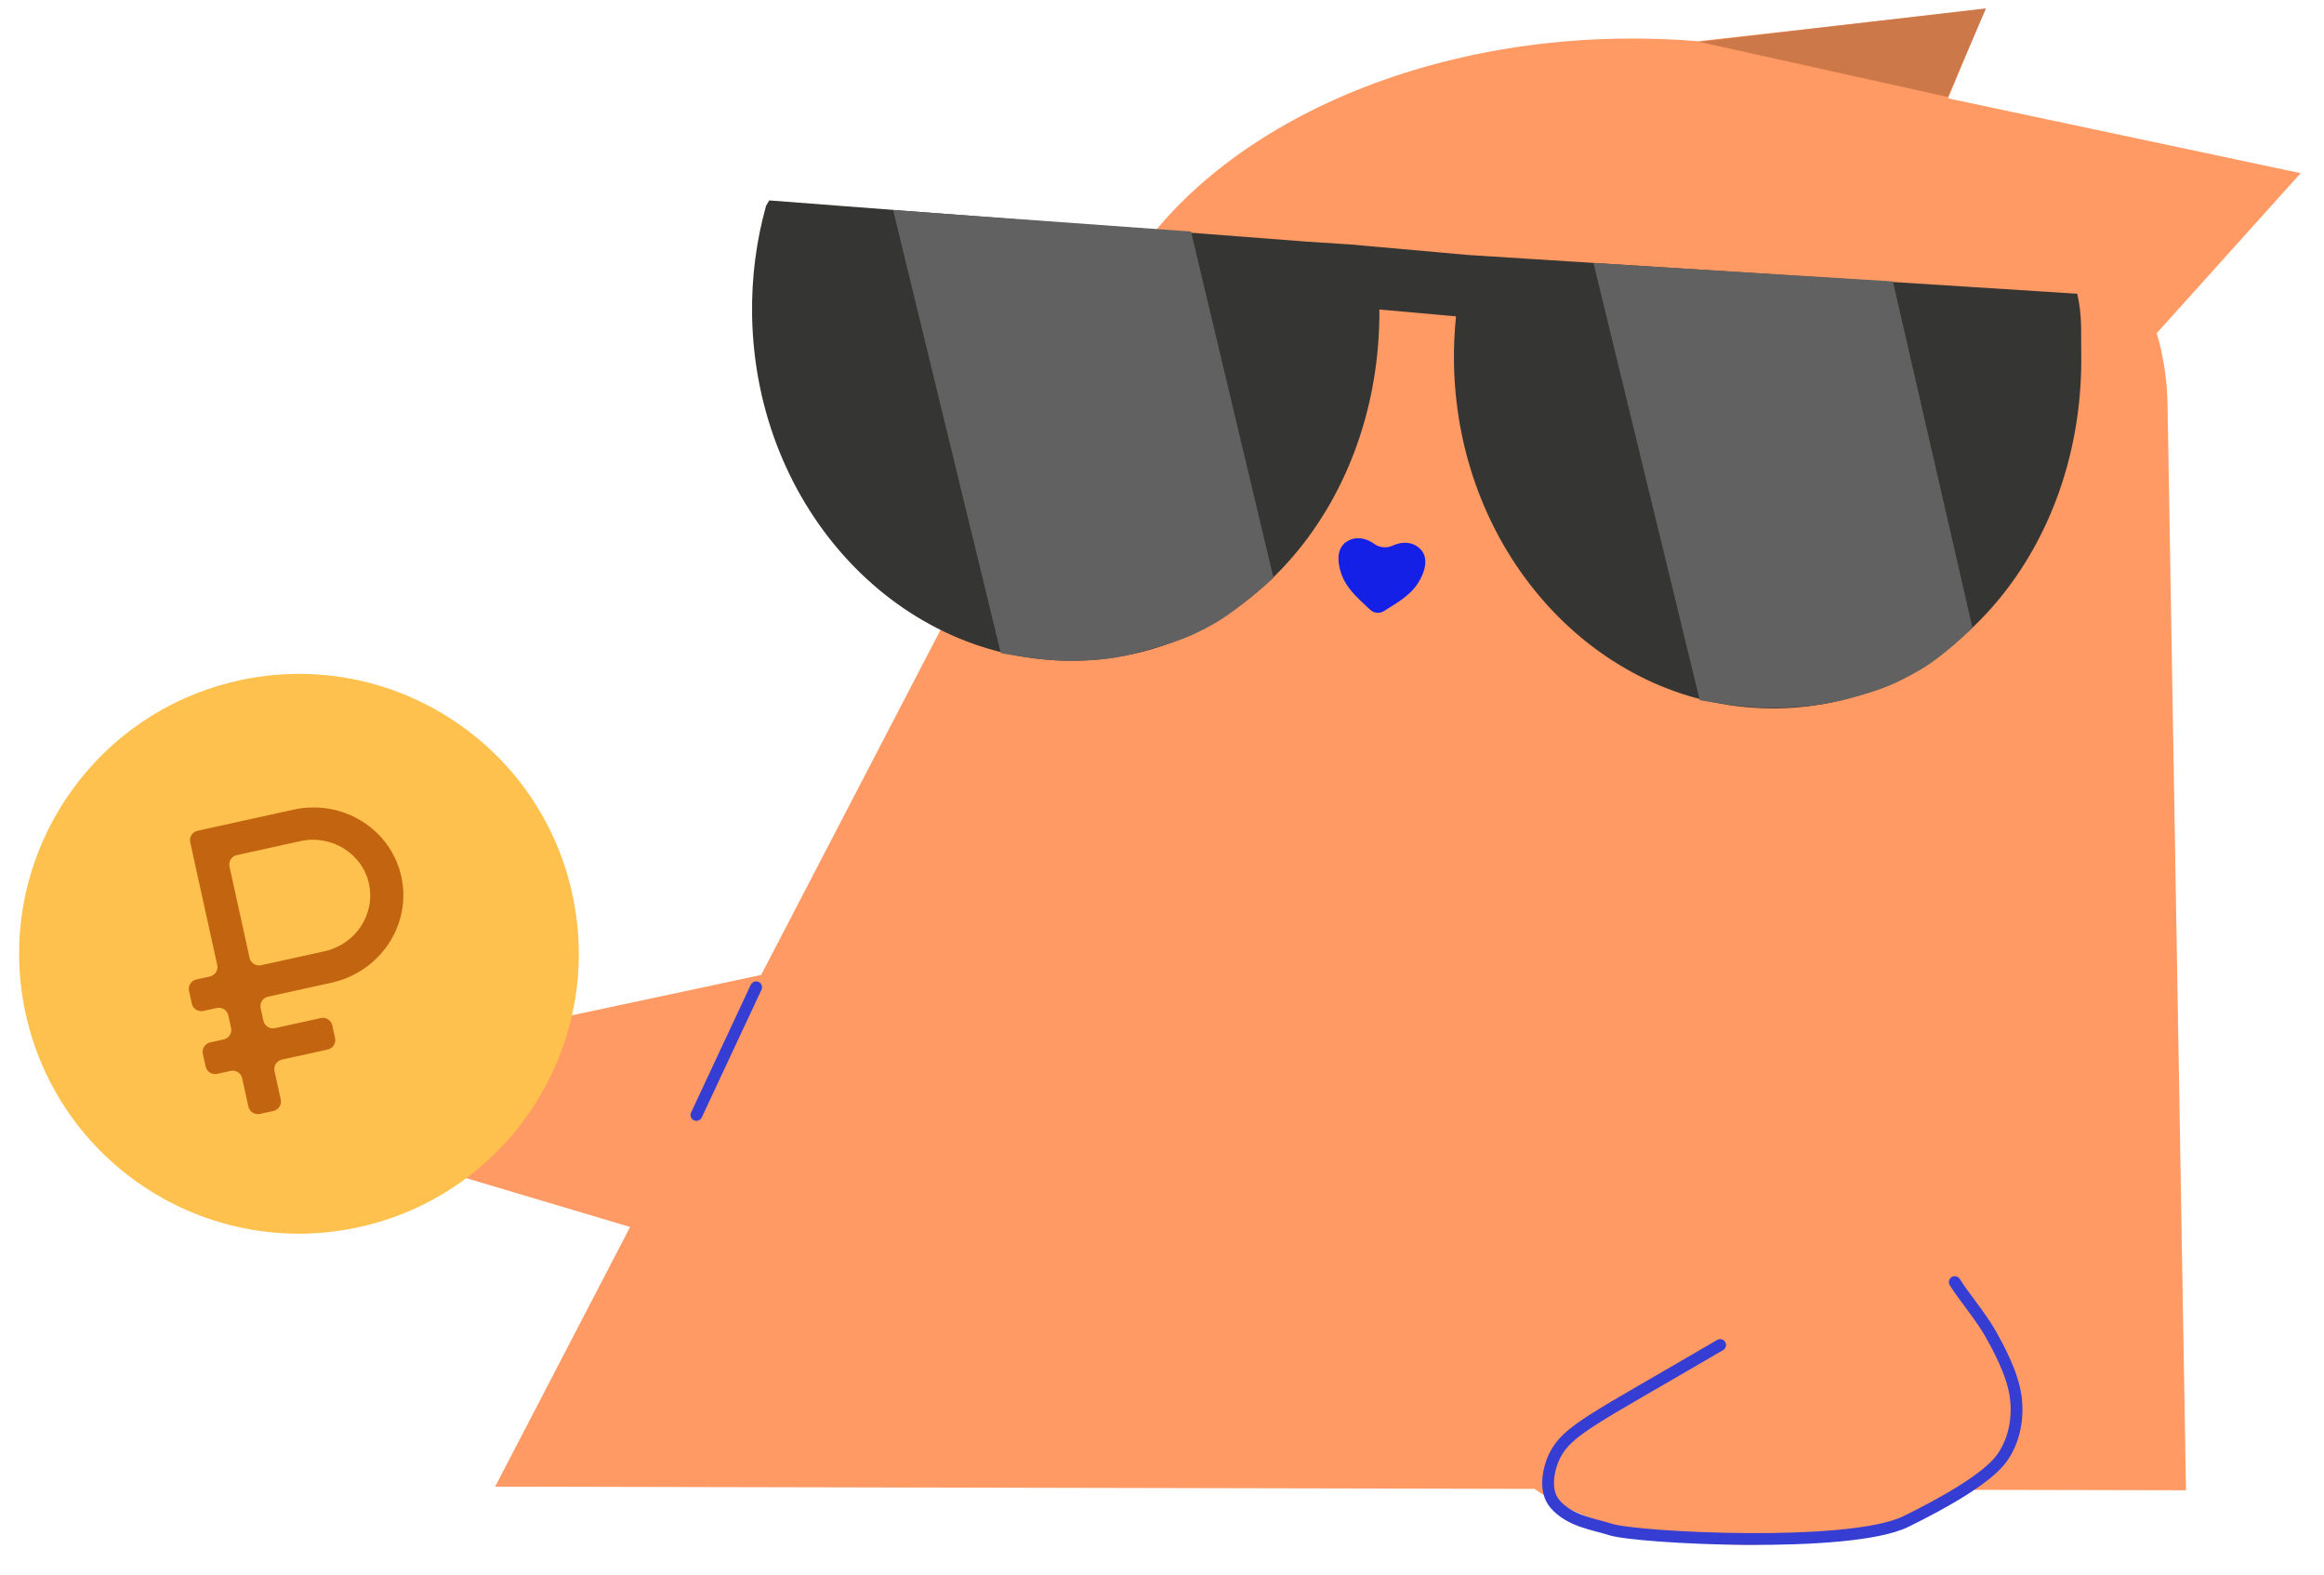
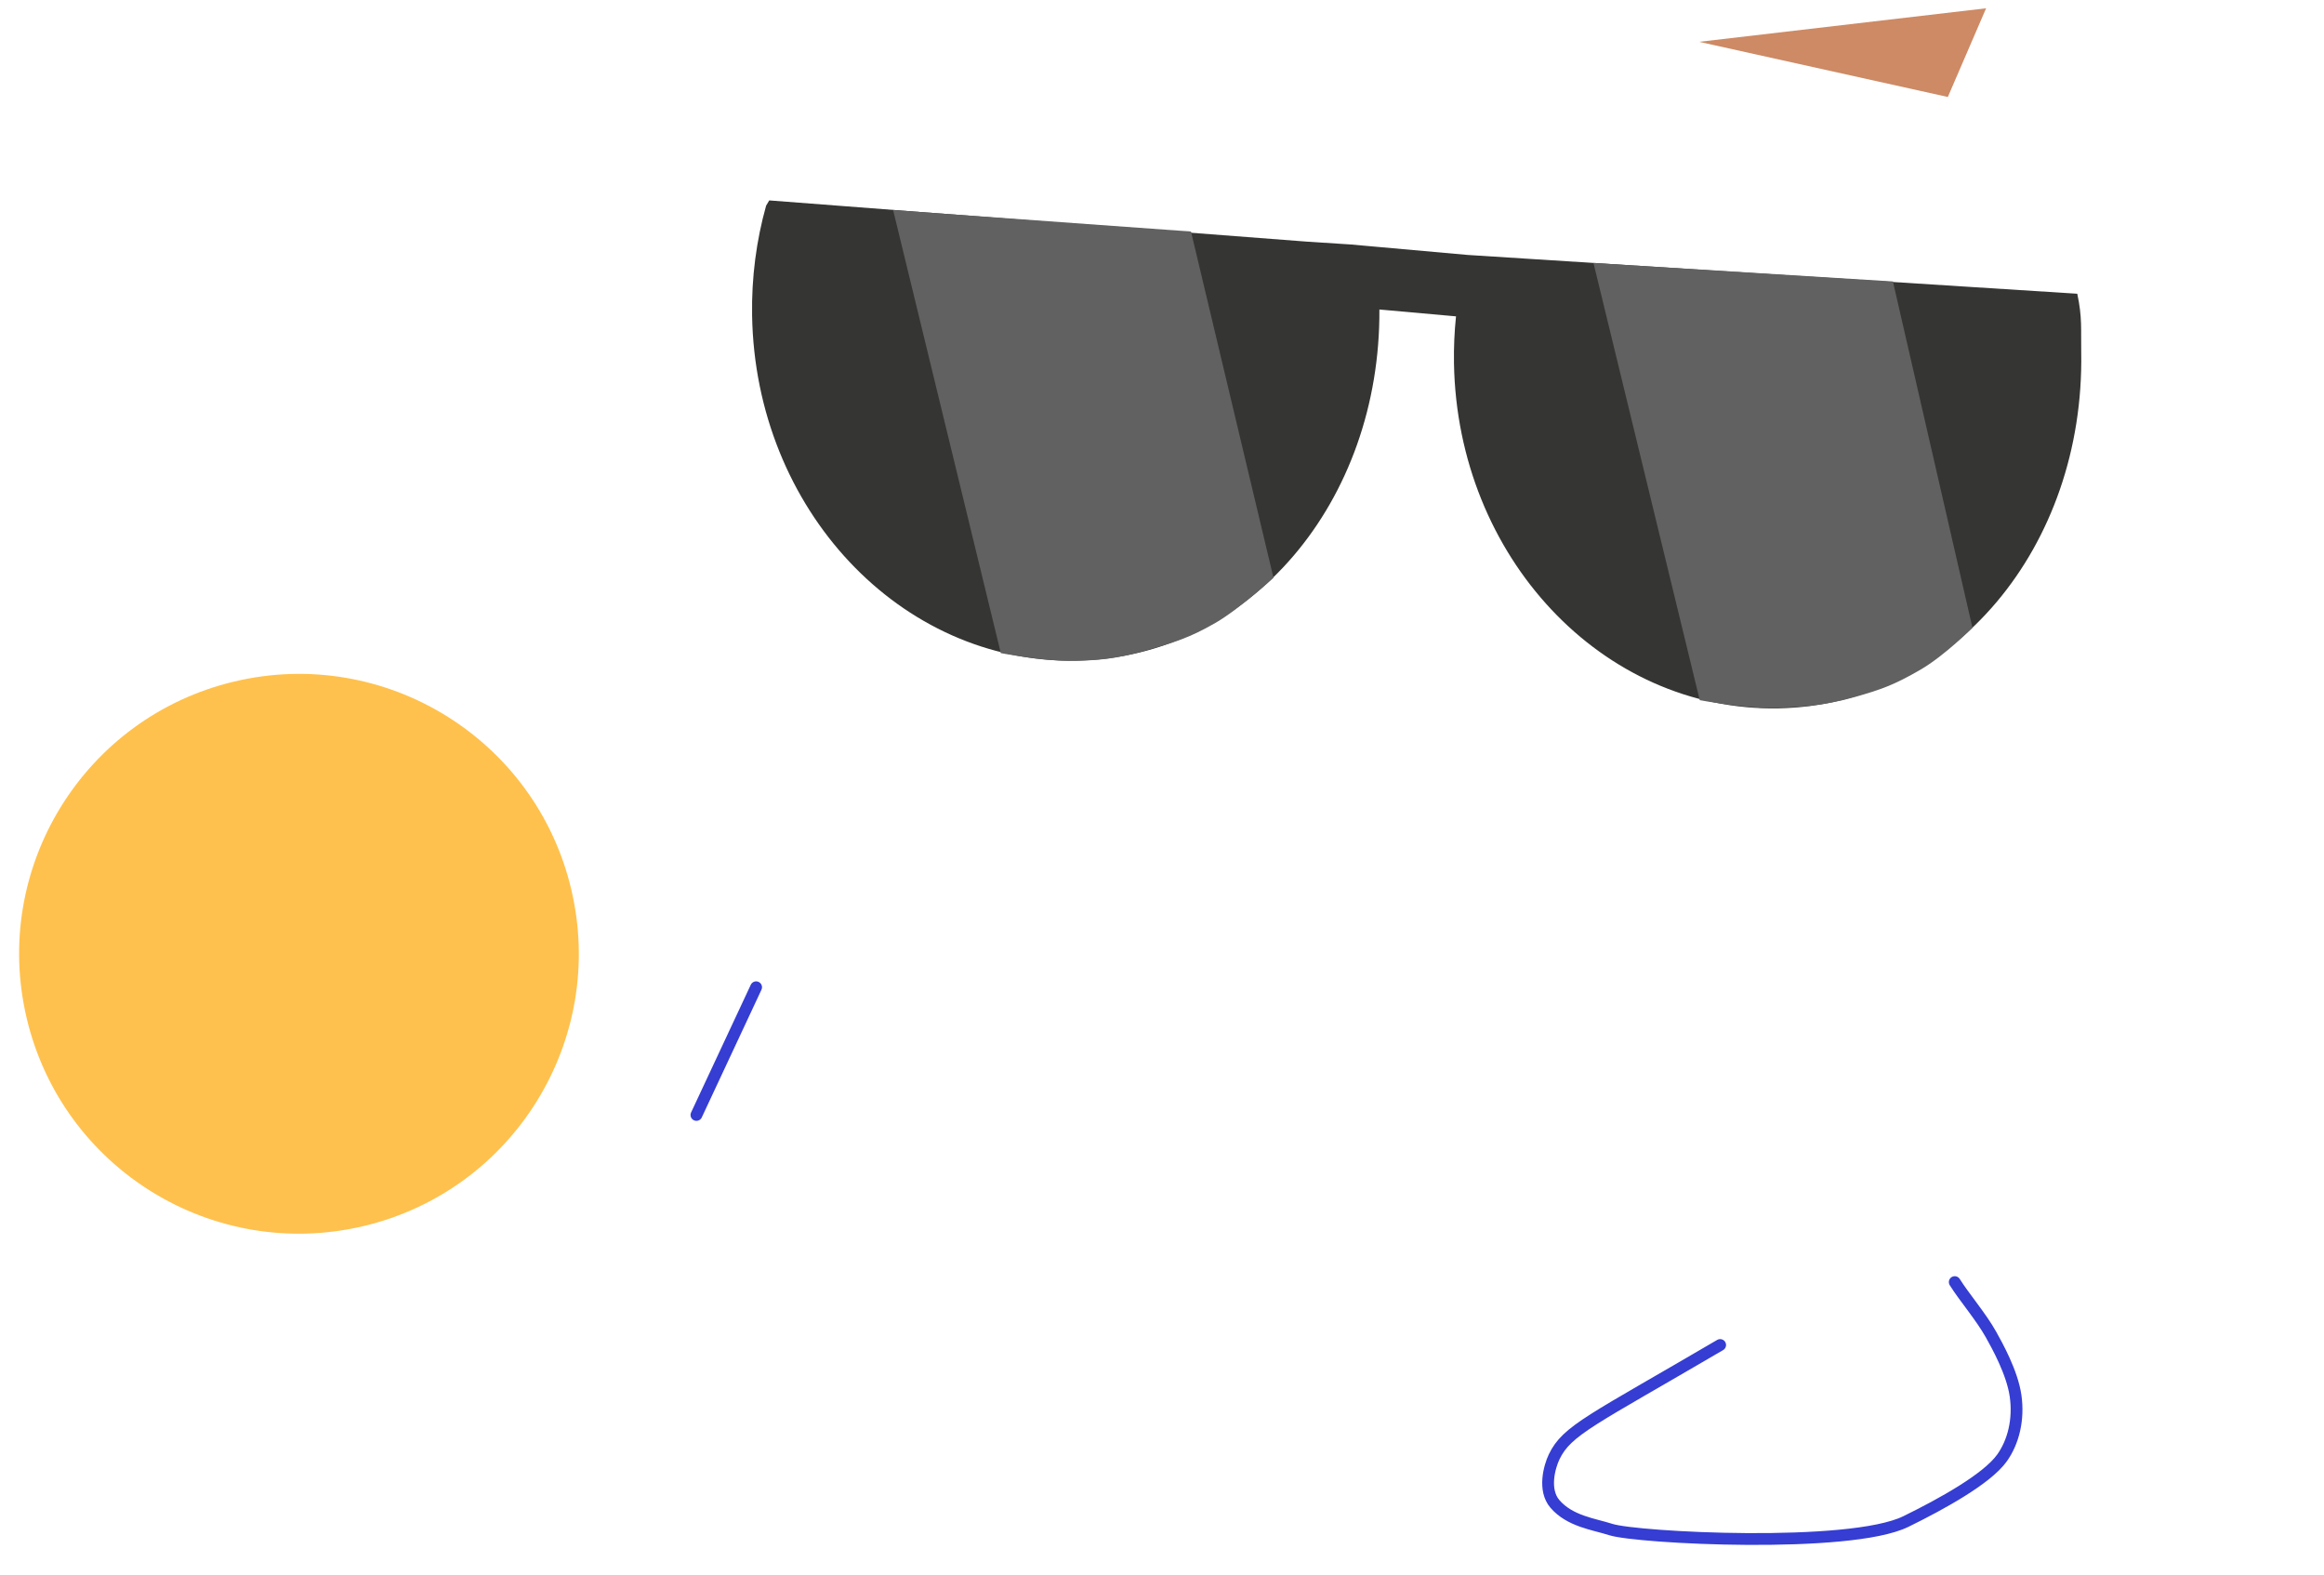
<svg xmlns="http://www.w3.org/2000/svg" width="481" height="326" viewBox="0 0 481 326" fill="none">
-   <path d="M403.195 20.356L476.167 35.837L446.376 68.949C447.76 73.647 448.526 78.508 448.611 83.49C448.642 85.323 448.669 86.914 448.705 88.976L452.439 308.392L405.54 308.291C395.26 314.994 380.049 319.379 363.01 319.669C344.548 319.983 328.067 315.419 317.59 308.102L102.478 307.642L130.416 253.91L48.888 229.616C46.468 228.895 46.606 225.422 49.076 224.895L157.536 201.751L228.602 65.073C241.864 32.885 284.366 8.859 335.148 7.994C340.695 7.9 346.152 8.086 351.493 8.532L410.851 1.856L403.195 20.356Z" fill="#FF9A64" />
  <path d="M159.21 41.472L270.485 50.004L279.498 50.587L284.693 51.051C284.684 51.008 284.702 51.094 284.693 51.051L303.74 52.755C303.709 52.865 303.771 52.644 303.74 52.755L429.935 60.784C430.99 65.722 430.669 68.088 430.752 72.963C431.434 113.02 404.344 145.963 367.99 146.582C331.636 147.201 301.613 115.23 300.931 75.173C300.875 71.885 301.021 68.645 301.351 65.466L285.494 64.047C285.736 103.675 258.789 136.104 222.722 136.718C186.368 137.337 156.344 105.366 155.662 65.309C155.527 57.384 156.552 49.735 158.563 42.56L159.21 41.472Z" fill="#353533" />
  <path opacity="0.82" d="M403.146 20.069L351.669 8.656L411.064 1.715L403.146 20.069Z" fill="#C27044" />
  <path d="M156.495 204.299L144.141 230.725" stroke="#353DD3" stroke-width="2.438" stroke-linecap="round" />
  <path d="M356.022 278.331C329.462 293.902 324.314 295.941 321.665 301.473C320.684 303.522 319.343 308.341 321.831 311.225C324.941 314.83 329.896 315.393 333.377 316.515C338.767 318.253 382.829 320.551 394.443 314.866C401.89 311.221 411.237 306.045 414.339 301.725C416.724 298.403 417.861 293.739 417.168 288.873C416.476 284.008 413.333 278.417 412.075 276.157C410.056 272.533 406.454 268.327 404.574 265.311" stroke="#353DD3" stroke-width="2.438" stroke-linecap="round" />
  <path d="M184.85 43.474L246.501 47.912L263.572 119.562C263.572 119.562 256.572 126.008 251.538 128.912C246.177 132.004 242.965 132.982 237.004 134.646C231.003 136.322 227.419 136.731 221.188 136.744C215.666 136.757 207.139 135.155 207.139 135.155L184.85 43.474Z" fill="#616161" />
  <path d="M329.803 54.42L391.779 58.242L408.24 129.903C408.24 129.903 402.449 135.718 397.414 138.622C392.053 141.715 389.451 142.681 383.49 144.346C377.489 146.022 372.076 146.462 365.846 146.476C360.324 146.488 351.796 144.886 351.796 144.886L329.803 54.42Z" fill="#616161" />
  <circle cx="61.878" cy="197.374" r="57.91" transform="rotate(-13.39 61.878 197.374)" fill="#FFC14D" />
  <g filter="url(#filter0_ii_43_652)">
-     <circle cx="61.878" cy="197.374" r="52.8" transform="rotate(-13.39 61.878 197.374)" fill="#FFC14D" />
-   </g>
-   <path d="M60.705 167.555L40.893 171.916C39.815 172.153 39.133 173.22 39.37 174.299L44.959 199.691C45.197 200.77 44.515 201.837 43.436 202.074L40.646 202.689C39.567 202.926 38.885 203.993 39.123 205.072L39.696 207.676C39.933 208.755 41 209.437 42.079 209.199L44.869 208.585C45.948 208.348 47.015 209.03 47.253 210.108L47.826 212.713C48.063 213.792 47.381 214.859 46.303 215.096L43.512 215.71C42.434 215.948 41.752 217.015 41.989 218.093L42.562 220.698C42.8 221.776 43.867 222.458 44.946 222.221L47.736 221.607C48.815 221.369 49.882 222.051 50.119 223.13L51.409 228.99C51.646 230.068 52.713 230.75 53.792 230.513L56.583 229.899C57.661 229.661 58.343 228.594 58.106 227.516L56.816 221.656C56.578 220.577 57.26 219.51 58.339 219.273L67.826 217.184C68.905 216.947 69.587 215.88 69.35 214.801L68.776 212.197C68.539 211.118 67.472 210.436 66.393 210.674L56.906 212.762C55.827 212.999 54.76 212.317 54.523 211.239L53.949 208.634C53.712 207.556 54.394 206.489 55.473 206.251L68.587 203.364C78.766 201.123 85.241 191.302 83.062 181.406C80.884 171.509 70.884 165.314 60.705 167.555ZM67.154 196.853L54.039 199.74C52.961 199.978 51.894 199.296 51.656 198.217L47.5 179.336C47.263 178.257 47.944 177.19 49.023 176.953L62.138 174.066C68.6 172.643 74.982 176.597 76.365 182.88C77.748 189.163 73.617 195.431 67.154 196.853Z" fill="#C36411" />
-   <path fill-rule="evenodd" clip-rule="evenodd" d="M284.46 112.577C285.497 113.329 287.017 113.476 288.179 112.936C289.688 112.236 291.622 111.933 293.319 113.077C296.391 115.147 294.529 119.046 293.46 120.714C292.002 122.988 289.604 124.479 287.43 125.83C287.095 126.039 286.765 126.244 286.445 126.448C285.54 127.025 284.351 126.91 283.573 126.17C283.298 125.908 283.013 125.644 282.725 125.375C280.849 123.632 278.781 121.71 277.787 119.199C277.057 117.357 275.977 113.174 279.388 111.73C281.273 110.932 283.113 111.6 284.46 112.577Z" fill="#1520E6" />
+     </g>
  <defs>
    <filter id="filter0_ii_43_652" x="9.065" y="142.124" width="105.625" height="110.501" filterUnits="userSpaceOnUse" color-interpolation-filters="sRGB">
      <feFlood flood-opacity="0" result="BackgroundImageFix" />
      <feBlend mode="normal" in="SourceGraphic" in2="BackgroundImageFix" result="shape" />
      <feColorMatrix in="SourceAlpha" type="matrix" values="0 0 0 0 0 0 0 0 0 0 0 0 0 0 0 0 0 0 127 0" result="hardAlpha" />
      <feOffset dy="2.438" />
      <feGaussianBlur stdDeviation="1.28" />
      <feComposite in2="hardAlpha" operator="arithmetic" k2="-1" k3="1" />
      <feColorMatrix type="matrix" values="0 0 0 0 0.192 0 0 0 0 0.192 0 0 0 0 0.192 0 0 0 0.25 0" />
      <feBlend mode="normal" in2="shape" result="effect1_innerShadow_43_652" />
      <feColorMatrix in="SourceAlpha" type="matrix" values="0 0 0 0 0 0 0 0 0 0 0 0 0 0 0 0 0 0 127 0" result="hardAlpha" />
      <feOffset dy="-2.438" />
      <feGaussianBlur stdDeviation="2.438" />
      <feComposite in2="hardAlpha" operator="arithmetic" k2="-1" k3="1" />
      <feColorMatrix type="matrix" values="0 0 0 0 1 0 0 0 0 1 0 0 0 0 1 0 0 0 0.25 0" />
      <feBlend mode="normal" in2="effect1_innerShadow_43_652" result="effect2_innerShadow_43_652" />
    </filter>
  </defs>
</svg>